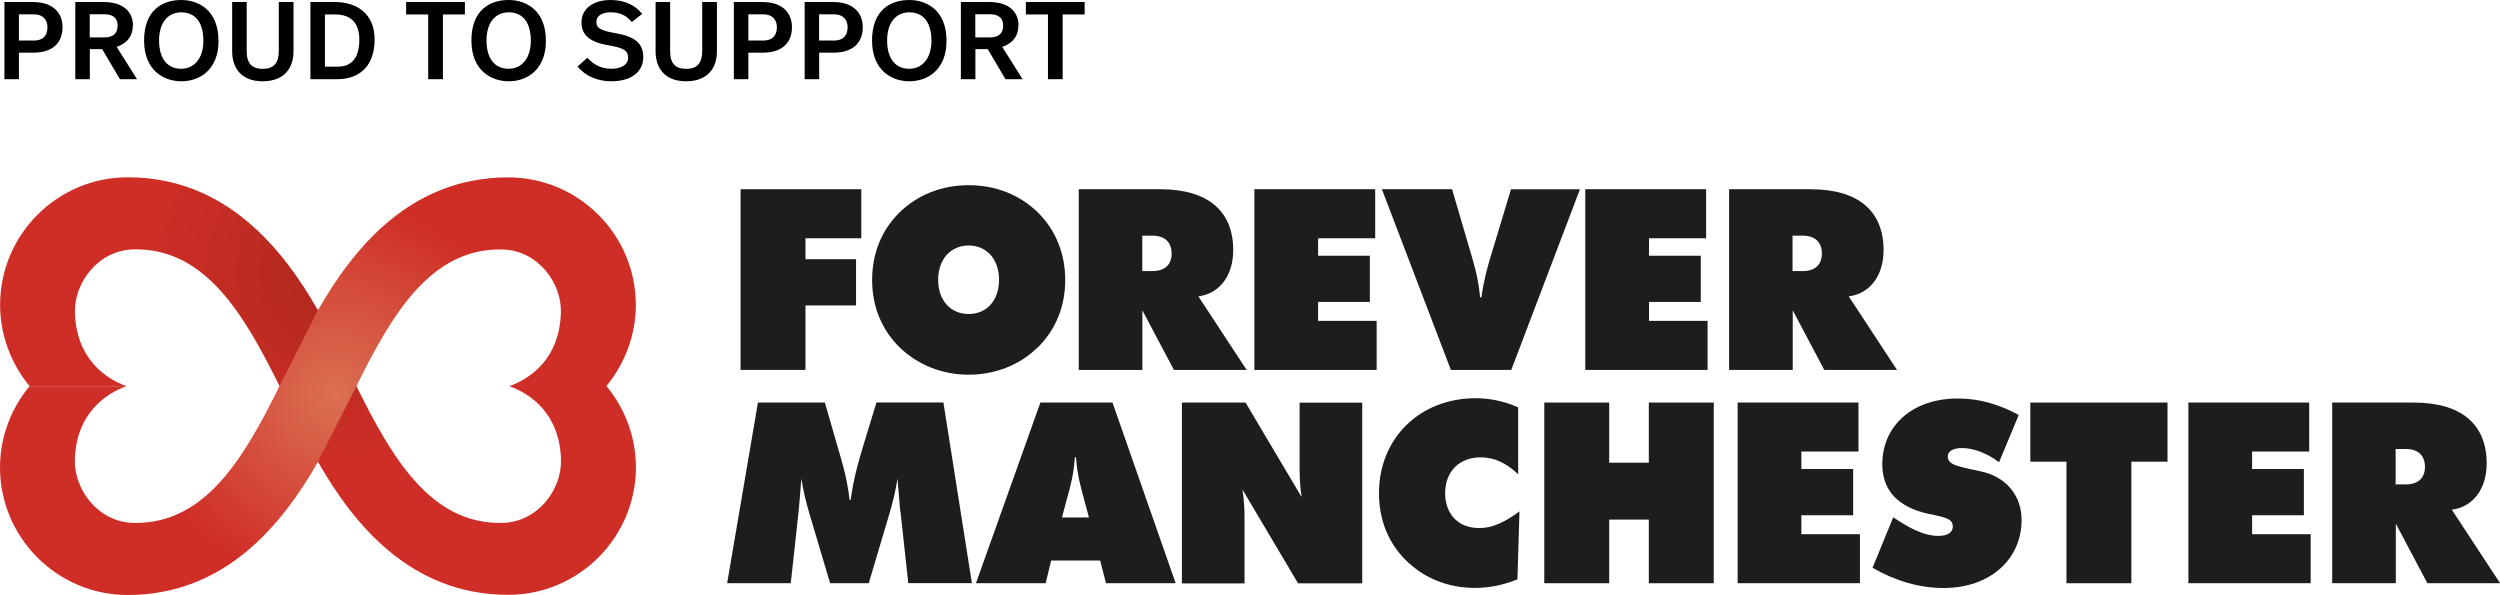
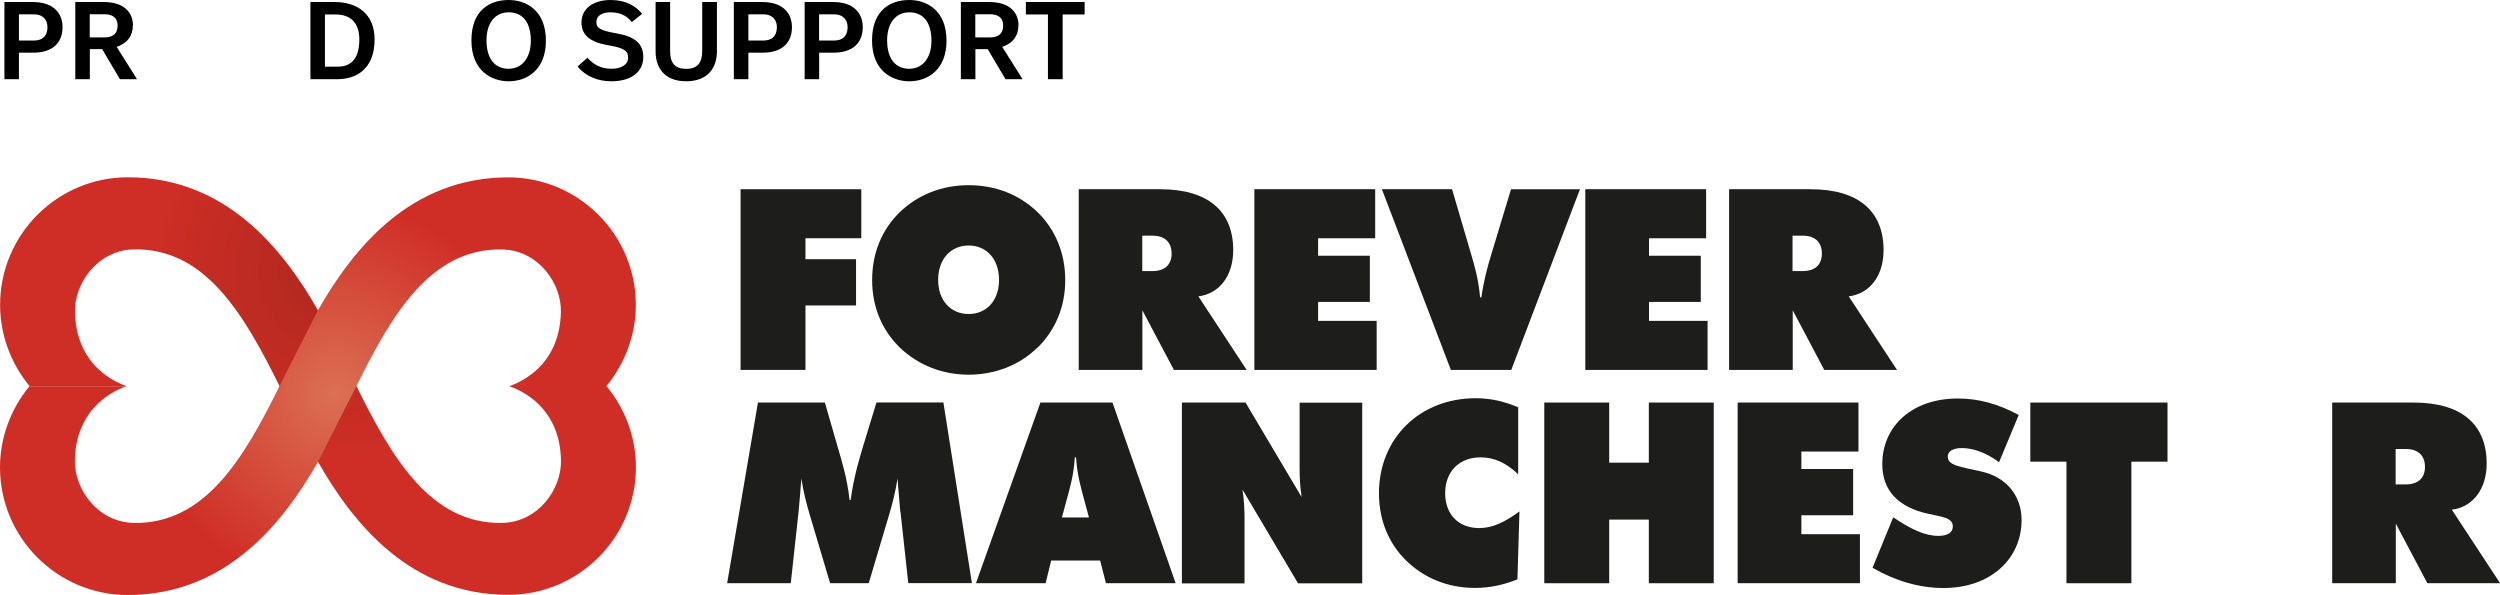
<svg xmlns="http://www.w3.org/2000/svg" id="Layer_2" viewBox="0 0 271.89 64.72">
  <defs>
    <style>.cls-1{fill:#1d1d1b;}.cls-2{fill:url(#FM_Red_Gradient_4);}.cls-3{fill:url(#FM_Red_Gradient_3);}</style>
    <radialGradient id="FM_Red_Gradient_4" cx="443.19" cy="2965.84" fx="443.19" fy="2965.84" r="18.83" gradientTransform="translate(-455.51 3321.63) scale(1.11 -1.11)" gradientUnits="userSpaceOnUse">
      <stop offset="0" stop-color="#af281e" />
      <stop offset="1" stop-color="#cf2e26" />
    </radialGradient>
    <radialGradient id="FM_Red_Gradient_3" cx="443.19" cy="213.85" fx="443.19" fy="213.85" r="18.83" gradientTransform="translate(-455.51 -194.47) scale(1.11)" gradientUnits="userSpaceOnUse">
      <stop offset="0" stop-color="#db7053" />
      <stop offset="1" stop-color="#cf2e26" />
    </radialGradient>
  </defs>
  <g id="Layer_1-2">
    <path d="M6.8,2.95c0,1.67-1.04,2.78-3.19,2.78h-1.55v2.88H.48V.22h3.09c2.28,0,3.23,1.25,3.23,2.73ZM5.16,2.94c0-.83-.54-1.38-1.44-1.38h-1.66v2.85h1.62c.79,0,1.48-.35,1.48-1.48Z" />
    <path d="M14.45,2.76c0,1.13-.59,1.94-1.76,2.34l2.21,3.51h-1.86l-1.93-3.27h-1.34v3.27h-1.58V.22h3.08c2.25,0,3.19,1.16,3.19,2.54ZM9.76,1.55v2.52h1.58c.79,0,1.45-.29,1.45-1.3,0-.82-.53-1.22-1.42-1.22h-1.62Z" />
-     <path d="M23.77,4.43c0,3.12-2.01,4.41-4.05,4.41-1.85,0-4.05-1.13-4.05-4.44S17.68,0,19.71,0c1.85,0,4.05,1.08,4.05,4.43ZM17.3,4.39c0,1.9.83,3.09,2.41,3.09,1.4,0,2.41-1.12,2.41-3.05s-.83-3.09-2.41-3.09c-1.45,0-2.41,1.13-2.41,3.05Z" />
-     <path d="M31.92,5.6c0,1.65-.88,3.24-3.35,3.24s-3.32-1.61-3.32-3.24V.22h1.58v5.35c0,1.34.58,1.92,1.75,1.92s1.74-.62,1.74-1.92V.22h1.6v5.39Z" />
    <path d="M40.74,4.29c0,3.31-2.11,4.32-3.99,4.32h-2.99V.22h2.64c2.34,0,4.34,1.19,4.34,4.08ZM35.34,1.57v5.68h1.4c1.12,0,2.34-.53,2.34-2.95,0-1.6-.73-2.73-2.63-2.73h-1.12Z" />
-     <path d="M50.57,1.57h-2.4v7.04h-1.6V1.57h-2.4V.22h6.39v1.36Z" />
    <path d="M59.37,4.43c0,3.12-2.01,4.41-4.05,4.41-1.85,0-4.05-1.13-4.05-4.44s2.01-4.4,4.05-4.4c1.85,0,4.05,1.08,4.05,4.43ZM52.91,4.39c0,1.9.83,3.09,2.41,3.09,1.4,0,2.41-1.12,2.41-3.05s-.83-3.09-2.41-3.09c-1.45,0-2.41,1.13-2.41,3.05Z" />
    <path d="M62.81,7.24l1.07-.96c.66.72,1.44,1.2,2.63,1.2,1.02,0,1.8-.44,1.8-1.18s-.34-1.08-2.23-1.39c-1.9-.34-2.84-1.07-2.84-2.48,0-1.49,1.28-2.43,3.17-2.43,1.66,0,2.76.67,3.43,1.51l-1.13.89c-.38-.48-1.02-1.06-2.29-1.06-.97,0-1.56.38-1.56,1.06,0,.61.34.91,2.14,1.22,2.06.35,2.96,1.12,2.96,2.59,0,1.57-1.26,2.63-3.48,2.63-1.42,0-2.78-.52-3.66-1.6Z" />
    <path d="M77.97,5.6c0,1.65-.88,3.24-3.35,3.24s-3.32-1.61-3.32-3.24V.22h1.58v5.35c0,1.34.58,1.92,1.75,1.92s1.74-.62,1.74-1.92V.22h1.6v5.39Z" />
    <path d="M86.13,2.95c0,1.67-1.04,2.78-3.19,2.78h-1.55v2.88h-1.58V.22h3.09c2.28,0,3.23,1.25,3.23,2.73ZM84.49,2.94c0-.83-.54-1.38-1.44-1.38h-1.66v2.85h1.62c.79,0,1.48-.35,1.48-1.48Z" />
    <path d="M93.83,2.95c0,1.67-1.04,2.78-3.19,2.78h-1.55v2.88h-1.58V.22h3.09c2.28,0,3.23,1.25,3.23,2.73ZM92.18,2.94c0-.83-.54-1.38-1.44-1.38h-1.66v2.85h1.62c.79,0,1.48-.35,1.48-1.48Z" />
    <path d="M102.94,4.43c0,3.12-2.01,4.41-4.05,4.41-1.85,0-4.05-1.13-4.05-4.44s2.01-4.4,4.05-4.4c1.85,0,4.05,1.08,4.05,4.43ZM96.48,4.39c0,1.9.83,3.09,2.41,3.09,1.4,0,2.41-1.12,2.41-3.05s-.83-3.09-2.41-3.09c-1.45,0-2.41,1.13-2.41,3.05Z" />
    <path d="M110.76,2.76c0,1.13-.59,1.94-1.76,2.34l2.21,3.51h-1.86l-1.93-3.27h-1.34v3.27h-1.58V.22h3.08c2.25,0,3.19,1.16,3.19,2.54ZM106.07,1.55v2.52h1.58c.79,0,1.45-.29,1.45-1.3,0-.82-.53-1.22-1.42-1.22h-1.62Z" />
    <path d="M117.97,1.57h-2.4v7.04h-1.6V1.57h-2.4V.22h6.39v1.36Z" />
    <path class="cls-2" d="M55.4,42c2.23.8,5.48,2.94,5.61,8.01.09,3.17-2.46,6.78-6.41,6.86-7.77.14-11.98-7.08-15.83-14.87l-4.19-8.26c-3.86-6.75-10.07-14.46-20.69-14.46-7.65,0-13.88,6.22-13.88,13.88,0,3.27,1.18,6.38,3.21,8.84h10.54c-2.23-.8-5.47-2.94-5.61-8.02-.09-3.16,2.46-6.78,6.42-6.86,7.77-.14,11.98,7.09,15.83,14.87l4.19,8.25c3.85,6.75,10.06,14.45,20.69,14.45,7.65,0,13.88-6.23,13.88-13.88,0-3.27-1.18-6.38-3.21-8.83h-10.54Z" />
    <path class="cls-3" d="M65.94,42c2.02-2.45,3.21-5.57,3.21-8.83,0-7.65-6.22-13.88-13.88-13.88-10.63,0-16.84,7.71-20.69,14.45l-4.19,8.26c-3.85,7.79-8.06,15-15.83,14.87-3.95-.07-6.5-3.69-6.42-6.86.14-5.07,3.38-7.21,5.61-8.01H3.21c-2.03,2.45-3.21,5.57-3.21,8.83,0,7.65,6.23,13.88,13.88,13.88,10.63,0,16.84-7.71,20.69-14.46l4.19-8.25c3.85-7.79,8.07-15.01,15.83-14.87,3.95.07,6.51,3.69,6.41,6.86-.14,5.07-3.38,7.21-5.61,8.01h10.54Z" />
    <path class="cls-1" d="M80.54,20.58h13.13v5.33h-6.07v2.28h5.5v5.03h-5.5v7.01h-7.06v-19.65Z" />
    <path class="cls-1" d="M112.85,37.78c-1.92,1.9-4.59,2.97-7.5,2.97s-5.55-1.07-7.53-2.99c-1.92-1.9-2.97-4.4-2.97-7.31s1.04-5.44,2.97-7.34c1.98-1.92,4.59-2.97,7.53-2.97s5.55,1.04,7.53,2.97c1.92,1.9,2.97,4.45,2.97,7.34s-1.04,5.41-2.99,7.34ZM108.65,30.44c0-2.28-1.37-3.74-3.3-3.74s-3.32,1.46-3.32,3.74,1.4,3.71,3.32,3.71,3.3-1.43,3.3-3.71Z" />
    <path class="cls-1" d="M117.31,20.58h8.87c5.25,0,7.94,2.42,7.94,6.62,0,2.8-1.51,4.75-3.79,5.03l5.25,8h-7.91l-3.43-6.48v6.48h-6.92v-19.65ZM124.23,29.48h1.1c1.35,0,2.09-.69,2.09-1.9s-.71-1.95-2.09-1.95h-1.1v3.85Z" />
    <path class="cls-1" d="M136.43,20.58h13.13v5.33h-6.21v1.9h5.63v5.03h-5.63v2.06h6.37v5.33h-13.3v-19.65Z" />
    <path class="cls-1" d="M150.28,20.58h7.64l2.09,7.12c.3,1.04.77,2.53.96,4.64h.14c.25-1.81.66-3.3,1.02-4.48l2.2-7.28h7.5l-7.47,19.65h-6.57l-7.5-19.65Z" />
    <path class="cls-1" d="M172.42,20.58h13.13v5.33h-6.21v1.9h5.63v5.03h-5.63v2.06h6.37v5.33h-13.3v-19.65Z" />
    <path class="cls-1" d="M188.03,20.58h8.88c5.25,0,7.94,2.42,7.94,6.62,0,2.8-1.51,4.75-3.79,5.03l5.25,8h-7.91l-3.43-6.48v6.48h-6.92v-19.65ZM194.95,29.48h1.1c1.35,0,2.09-.69,2.09-1.9s-.71-1.95-2.09-1.95h-1.1v3.85Z" />
    <path class="cls-1" d="M97.91,55.65c-.08-.8-.16-2.01-.3-3.6-.22,1.43-.55,2.69-.88,3.82l-2.25,7.56h-4.2l-2.25-7.56c-.33-1.13-.66-2.39-.88-3.82-.11,1.35-.19,2.56-.3,3.6l-.85,7.78h-6.92l3.35-19.65h7.28l1.4,4.86c.38,1.32.99,3.16,1.29,5.74h.11c.36-2.61.96-4.51,1.35-5.83l1.46-4.78h7.28l3.1,19.65h-6.92l-.85-7.78Z" />
    <path class="cls-1" d="M113.13,43.78h7.86l6.87,19.65h-7.58l-.63-2.47h-5.33l-.6,2.47h-7.58l7.01-19.65ZM118.43,56.28l-.6-2.23c-.27-1.04-.69-2.42-.8-4.31h-.14c-.11,1.9-.52,3.27-.8,4.31l-.6,2.23h2.94Z" />
    <path class="cls-1" d="M128.54,43.78h6.92l6.1,10.28c-.19-1.24-.22-2.28-.22-3.13v-7.14h6.81v19.65h-6.98l-6.04-10.19c.19,1.26.22,2.31.22,3.11v7.09h-6.81v-19.65Z" />
    <path class="cls-1" d="M161.02,49.74c-2.28,0-3.85,1.51-3.85,3.9,0,2.25,1.4,3.79,3.71,3.79,1.46,0,2.8-.66,4.37-1.81l-.22,7.39c-1.57.63-3.08.93-4.62.93-2.39,0-4.59-.71-6.37-2.03-2.64-1.95-4.07-4.84-4.07-8.27,0-5.96,4.42-10.33,10.52-10.33,1.59,0,3.1.33,4.62.99v7.28c-1.29-1.24-2.61-1.84-4.09-1.84Z" />
    <path class="cls-1" d="M167.95,43.78h7.06v6.54h4.31v-6.54h7.06v19.65h-7.06v-6.92h-4.31v6.92h-7.06v-19.65Z" />
    <path class="cls-1" d="M188.99,43.78h13.13v5.33h-6.21v1.9h5.63v5.03h-5.63v2.06h6.37v5.33h-13.3v-19.65Z" />
    <path class="cls-1" d="M205.89,56.25c1.9,1.29,3.43,2.03,4.92,2.03,1.02,0,1.57-.38,1.57-1.02,0-.91-.99-1.02-2.61-1.37-3.35-.71-5.06-2.56-5.06-5.41,0-4.12,3.22-7.14,8.22-7.14,2.25,0,4.37.58,6.62,1.79l-2.14,5.14c-1.37-1.02-2.8-1.54-4.04-1.54-.99,0-1.54.36-1.54.93,0,.96,1.32,1.1,3.66,1.62,2.61.58,4.37,2.53,4.37,5.28,0,4.2-3.35,7.39-8.49,7.39-2.58,0-5.19-.74-7.72-2.2l2.25-5.49Z" />
    <path class="cls-1" d="M224.74,50.21h-3.93v-6.43h14.92v6.43h-3.93v13.22h-7.06v-13.22Z" />
-     <path class="cls-1" d="M238.01,43.78h13.13v5.33h-6.21v1.9h5.63v5.03h-5.63v2.06h6.37v5.33h-13.3v-19.65Z" />
    <path class="cls-1" d="M253.62,43.78h8.88c5.25,0,7.94,2.42,7.94,6.62,0,2.8-1.51,4.75-3.79,5.03l5.25,8h-7.91l-3.43-6.48v6.48h-6.92v-19.65ZM260.54,52.68h1.1c1.35,0,2.09-.69,2.09-1.9s-.71-1.95-2.09-1.95h-1.1v3.85Z" />
  </g>
</svg>